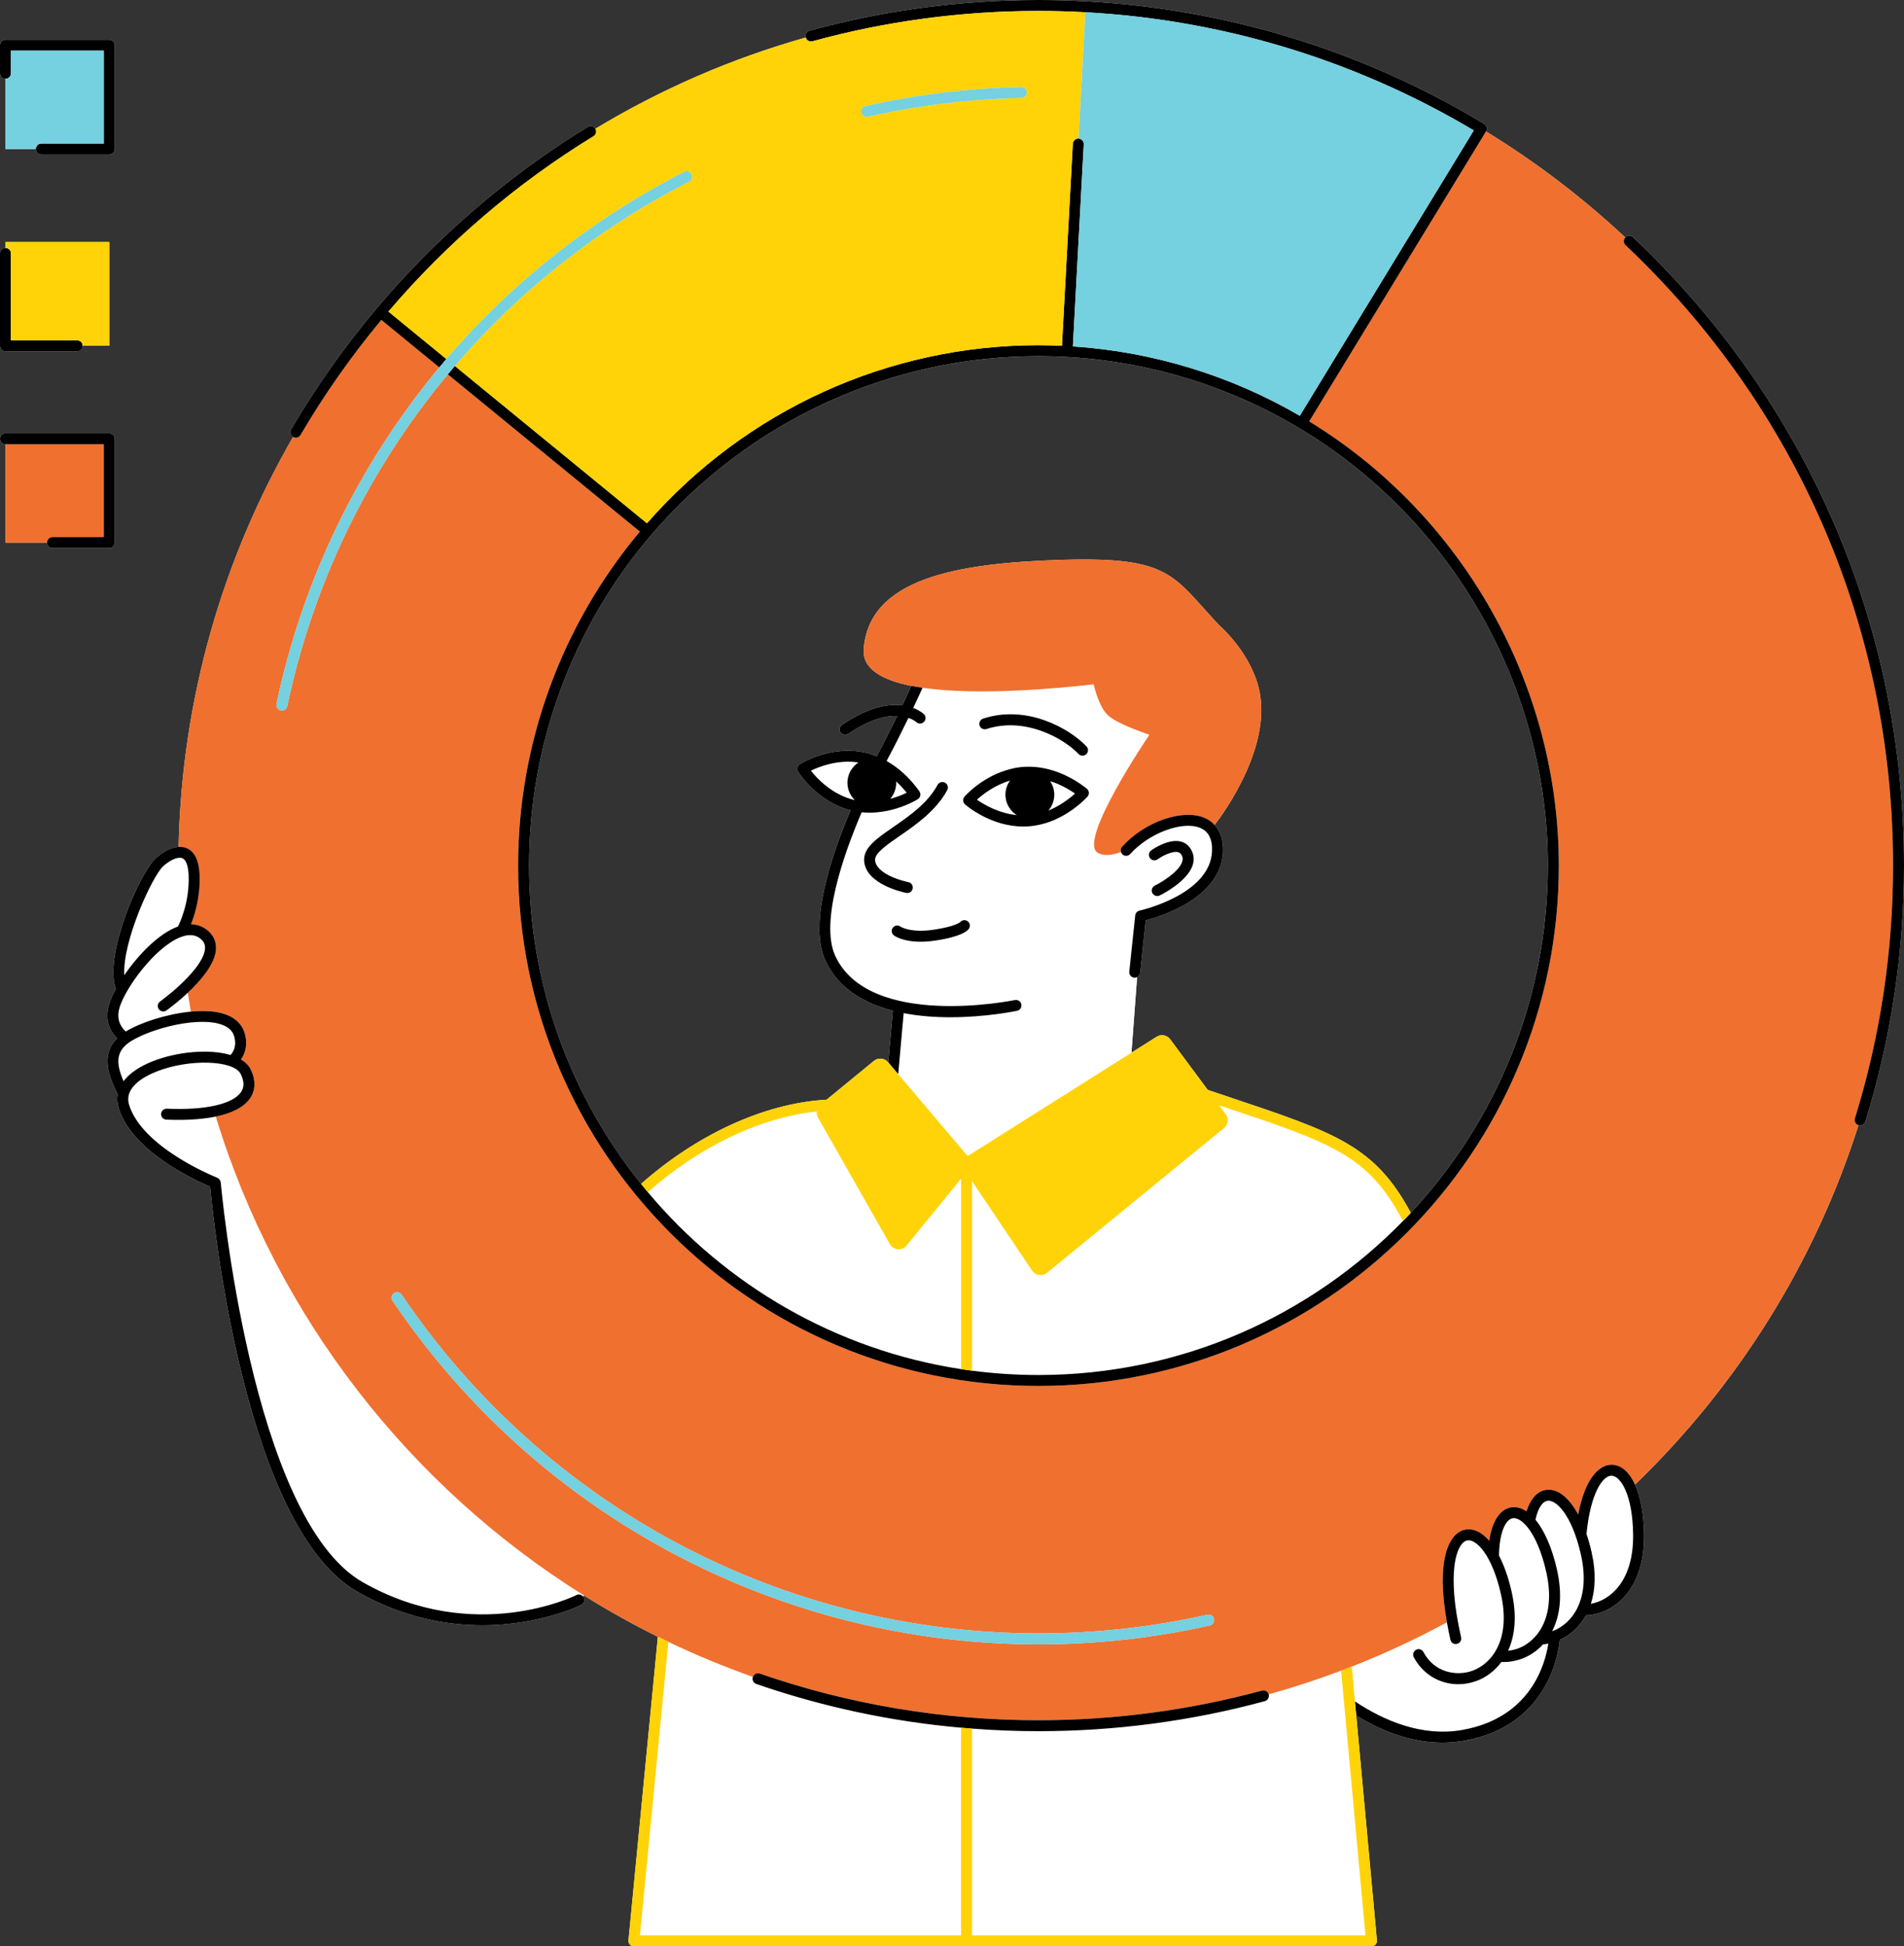
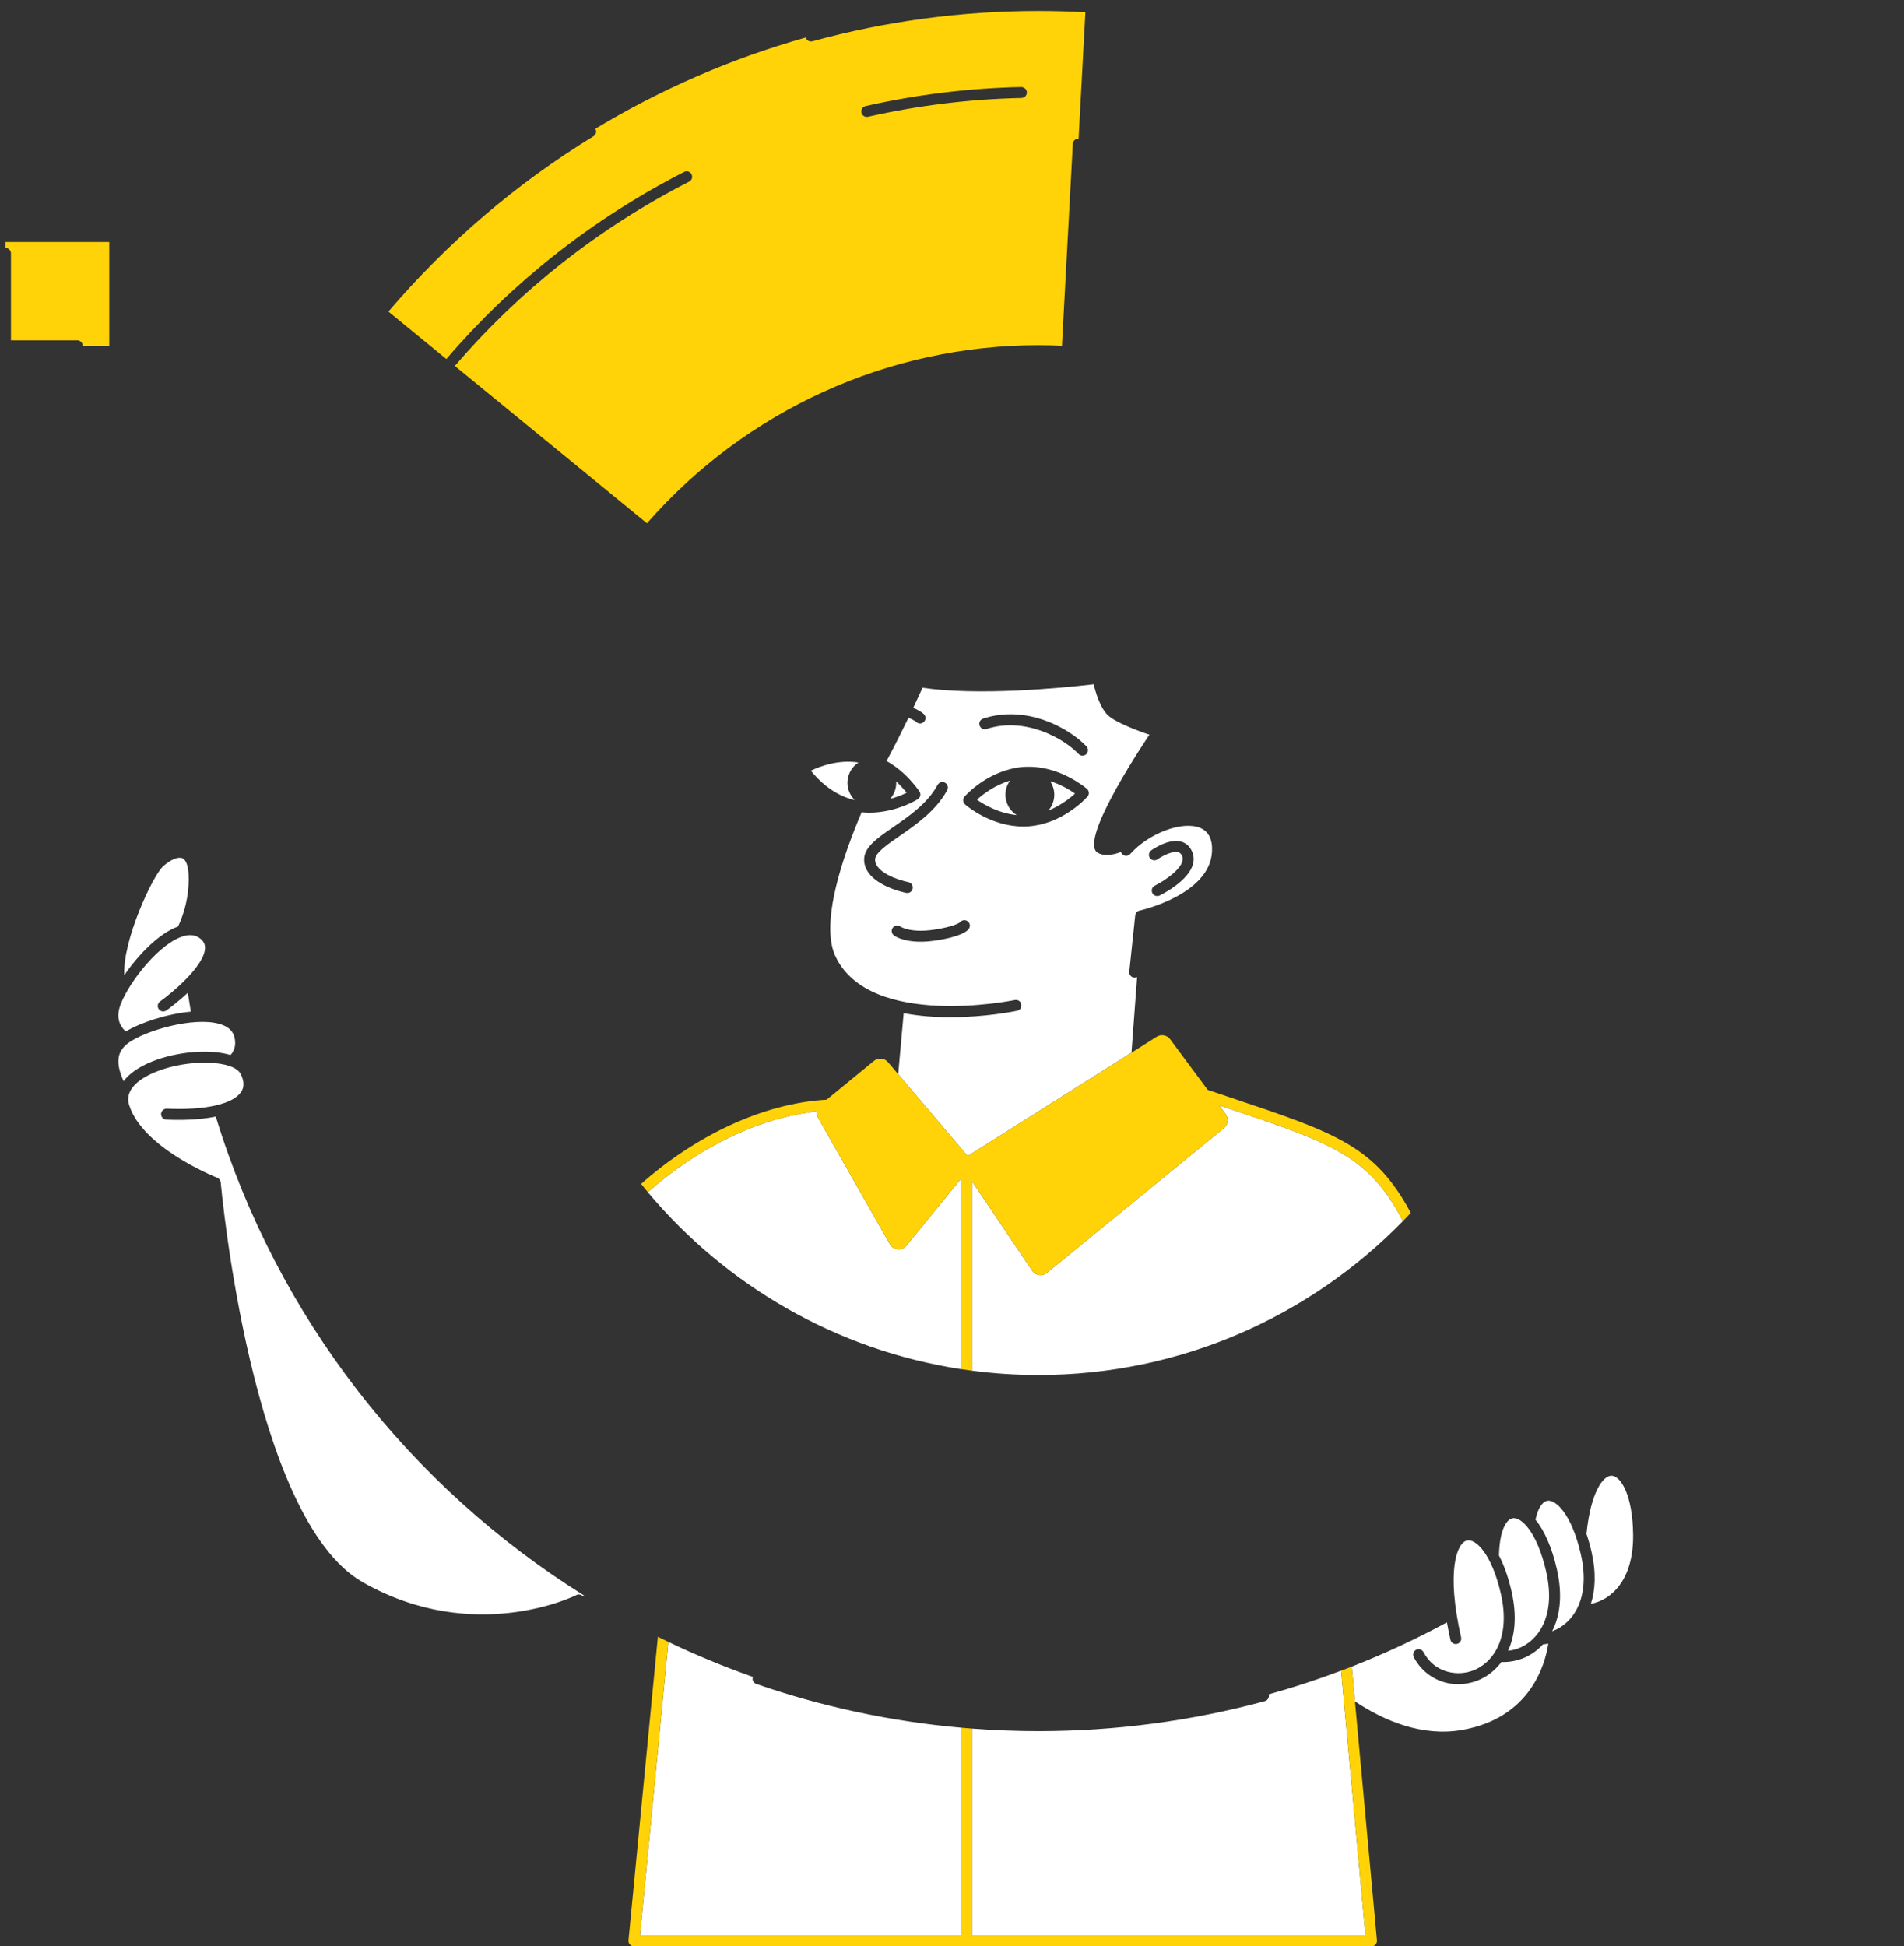
<svg xmlns="http://www.w3.org/2000/svg" fill="#000000" height="355.2" preserveAspectRatio="xMidYMid meet" version="1" viewBox="0.0 0.0 347.5 355.2" width="347.5" zoomAndPan="magnify">
  <rect x="0.0" y="0.0" width="347.5" height="355.2" fill="#333333" stroke="none" />
  <g id="change1_1">
-     <path d="M0,13.381V8.253c0-0.553,0.448-1,1-1h18.943c0.552,0,1,0.447,1,1v18.943c0,0.553-0.448,1-1,1H7.544 c-0.552,0-1-0.447-1-1c0,0,0,0,0,0H1V14.381C0.448,14.381,0,13.934,0,13.381z M1,64.11h13.089c0.552,0,1-0.447,1-1h4.854V44.167H1 v1.084c-0.552,0-1,0.447-1,1V63.11C0,63.663,0.448,64.11,1,64.11z M20.943,99.025V80.082c0-0.553-0.448-1-1-1H1 c-0.552,0-1,0.447-1,1c0,0.553,0.448,1,1,1v17.944h7.59c0,0.553,0.448,1,1,1h10.354C20.495,100.025,20.943,99.578,20.943,99.025z M347.499,157.97c0,15.924-2.373,31.646-7.052,46.729c-0.133,0.43-0.528,0.704-0.955,0.704c-0.098,0-0.198-0.015-0.297-0.045 c-0.004-0.001-0.006-0.004-0.01-0.005c-7.994,25.197-22.186,47.656-40.78,65.583c1.017,2.238,1.619,5.401,1.656,9.183 c0.094,9.771-5.179,13.979-9.724,14.614c-0.3,0.042-0.594,0.048-0.891,0.063c-1.206,2.188-2.952,3.671-4.769,4.489 c-0.303,3.049-2.467,15.777-17.484,18.407c-1.334,0.233-2.653,0.341-3.949,0.341c-5.866,0-11.271-2.211-15.716-4.939l3.774,41.022 c0.026,0.28-0.067,0.558-0.257,0.766s-0.458,0.326-0.739,0.326H115.698c-0.282,0-0.551-0.119-0.74-0.328 c-0.19-0.209-0.282-0.487-0.255-0.769l5.365-55.403c-4.618-2.288-9.107-4.797-13.455-7.512c-0.068,0.045-0.144,0.094-0.224,0.145 c0.054,0.062,0.115,0.117,0.154,0.193c0.252,0.491,0.059,1.093-0.432,1.346c-0.118,0.061-7.475,3.74-18.089,3.74 c-6.641,0-14.557-1.439-22.775-6.108c-20.461-11.622-26.261-67.14-26.897-73.944c-2.743-1.154-14.186-6.384-16.681-14.285 c-0.277-0.876-0.338-1.73-0.198-2.549c-1.753-3.481-3.066-7.313-0.111-10.239c-1.625-1.68-2.389-3.874-1.188-6.967 c0.247-0.636,0.586-1.339,0.987-2.075c-0.058-0.084-0.106-0.177-0.137-0.28c-1.894-6.354,4.559-20.965,7.397-23.547 c1.415-1.285,2.887-1.991,4.178-2.065c0.583-27.189,8.122-52.691,20.893-74.812c-0.003-0.002-0.007-0.002-0.01-0.004 c-0.477-0.279-0.637-0.893-0.357-1.369c4.531-7.735,9.767-15.146,15.561-22.027c0,0,0-0.001,0.001-0.001s0.001-0.001,0.001-0.001 c0.003-0.003,0.005-0.007,0.008-0.01c11.034-13.094,24.016-24.258,38.586-33.181c0.472-0.288,1.086-0.141,1.375,0.33 c0.003,0.005,0.003,0.01,0.006,0.015c11.871-7.167,24.759-12.809,38.396-16.649c-0.001-0.005-0.005-0.008-0.006-0.012 c-0.146-0.532,0.167-1.083,0.7-1.229C161.304,1.888,175.36,0,189.529,0c2.892,0,5.811,0.081,8.676,0.242 c12.589,0.684,25.06,2.875,37.065,6.513c0.003,0.001,0.006,0.002,0.009,0.003c12.447,3.772,24.424,9.104,35.597,15.846 c0.228,0.138,0.392,0.36,0.455,0.618c0.063,0.259,0.021,0.531-0.117,0.759l-0.006,0.01c9.128,5.586,17.639,12.08,25.418,19.351 c0.005-0.005,0.006-0.013,0.011-0.018c0.379-0.401,1.014-0.417,1.414-0.039C329.938,73.47,347.499,114.199,347.499,157.97z M237.056,78.099c-12.821-7.657-27.459-12.134-42.334-12.949c-0.006,0-0.011,0-0.017,0c-0.001,0-0.003-0.001-0.004-0.001 c-1.7-0.099-3.438-0.148-5.172-0.148c-27.121,0-52.847,11.857-70.582,32.531c-14.438,16.834-22.389,38.299-22.389,60.438 c0,21.962,7.66,42.166,20.441,58.092c9.84-8.714,22.152-14.71,33.864-15.369l8.635-7.08c0.772-0.634,1.927-0.528,2.573,0.233 l0.043,0.051l0.846-9.442c-5.211-1.343-9.923-4.027-12.302-9.095c-3.098-6.618,0.88-18.777,4.578-27.481 c-6.081-1.549-9.435-6.811-9.576-7.038c-0.291-0.467-0.151-1.08,0.313-1.374c0.208-0.131,5.148-3.208,11.016-2.292 c0.309,0.042,0.633,0.109,0.958,0.178c0.708,0.16,1.392,0.394,2.059,0.665c1.389-2.589,2.681-5.166,3.75-7.365 c-2.036-0.069-4.988,0.583-8.959,3.285c-0.172,0.117-0.368,0.173-0.562,0.173c-0.32,0-0.634-0.153-0.828-0.438 c-0.311-0.456-0.192-1.078,0.264-1.39c4.869-3.313,8.532-3.869,11.013-3.564c0.764-1.608,1.338-2.859,1.65-3.547 c-5.337-1.063-8.987-3.101-8.699-6.737c0.997-12.618,16.279-15.665,36.162-16.263c19.883-0.598,20.191,2.847,28.61,11.832 c3.443,3.17,5.868,6.838,7.06,10.61c3.418,10.82-6.212,23.895-7.789,25.935c1.075,1.165,1.616,2.829,1.529,4.892 c-0.356,8.375-11.168,11.763-14.103,12.529l-1.01,9.562c-0.038,0.355-0.263,0.637-0.562,0.783l-1.028,13.796l4.6-2.904 c0.812-0.512,1.894-0.309,2.463,0.461l6.855,9.24c1.421,0.478,2.788,0.936,4.092,1.373c19.301,6.463,26.41,8.844,32.969,21.06 c15.507-16.618,25.014-38.905,25.014-63.374C282.499,125.437,265.086,94.831,237.056,78.099z" fill="#ffffff" />
-   </g>
+     </g>
  <g id="change1_2">
    <path d="M147.992,140.65c1.584-0.765,4.957-2.071,8.679-1.499c-1.304,0.868-2.124,2.381-1.99,4.054 c0.089,1.115,0.594,2.087,1.334,2.813l-0.042-0.009C151.942,145.08,149.17,142.133,147.992,140.65z M164.022,227.999 c-0.052,0-0.104-0.002-0.156-0.007c-0.606-0.051-1.147-0.397-1.447-0.927l-13.128-23.104c-0.199-0.352-0.266-0.743-0.223-1.12 c-10.744,1.14-21.858,6.767-30.831,14.733c14.203,16.96,34.328,28.8,57.166,32.295v-34.764l-9.953,12.215 C165.098,227.752,164.573,227.999,164.022,227.999z M223.397,205.862l-32.323,26.436c-0.331,0.271-0.745,0.416-1.168,0.416 c-0.089,0-0.178-0.007-0.267-0.02c-0.512-0.075-0.972-0.365-1.261-0.794l-10.975-16.326v34.575c3.969,0.519,8.016,0.79,12.125,0.79 c26.052,0,49.63-10.775,66.526-28.098c-6.271-11.984-12.993-14.24-32.174-20.663c-0.447-0.15-0.912-0.305-1.372-0.46l1.201,1.619 C224.296,204.13,224.159,205.238,223.397,205.862z M39.382,203.776c-3.091,0.641-6.558,0.665-9.025,0.557 c-0.552-0.024-0.979-0.491-0.955-1.043c0.025-0.552,0.5-0.969,1.043-0.955c7.028,0.317,12.103-0.836,13.573-3.072 c0.58-0.881,0.556-1.938-0.072-3.232c-1.253-2.584-9.458-2.833-15.403-0.465c-2.289,0.91-5.978,2.916-4.968,6.114 c2.413,7.642,15.084,12.861,16.022,13.238c0.001,0,0.002,0.001,0.003,0.001c0.03,0.012,0.047,0.019,0.052,0.021 c0.038,0.015,0.063,0.044,0.098,0.063c0.074,0.039,0.147,0.077,0.209,0.134c0.045,0.041,0.076,0.092,0.113,0.14 c0.04,0.053,0.083,0.102,0.113,0.162c0.032,0.067,0.045,0.138,0.062,0.211c0.011,0.047,0.035,0.087,0.04,0.136 c0.053,0.612,5.516,61.382,25.948,72.987c20.386,11.579,38.78,2.422,38.963,2.327c0.414-0.214,0.896-0.094,1.192,0.24 c0.08-0.051,0.156-0.099,0.224-0.145C74.792,271.319,50.568,240.37,39.382,203.776z M34.832,184.622 c-0.196-1.144-0.383-2.292-0.555-3.444c-1.817,1.702-3.51,2.944-3.901,3.224c-0.451,0.322-1.074,0.219-1.396-0.229 c-0.322-0.448-0.219-1.073,0.229-1.396c2.248-1.614,8.104-6.51,8.21-9.738c0.023-0.688-0.236-1.231-0.815-1.708 c-0.807-0.664-1.778-0.835-2.971-0.522c-4.37,1.145-9.962,8.226-11.599,12.442c-0.847,2.183-0.424,3.709,0.907,5.007 C25.594,186.638,30.415,185.044,34.832,184.622z M137.405,306.048c0.002-0.005,0.006-0.008,0.008-0.013 c-5.275-1.862-10.425-3.993-15.426-6.386l-5.187,53.558h58.604v-37.899c-12.756-1.135-25.28-3.803-37.38-7.988 C137.501,307.14,137.225,306.57,137.405,306.048z M27.805,193.707c4.509-1.794,10.402-2.32,14.265-1.17 c0.081-0.093,0.166-0.183,0.237-0.283c0.598-0.829,0.758-1.788,0.489-2.932c-0.239-1.016-0.908-1.741-2.045-2.216 c-4.169-1.741-12.909,0.5-16.768,2.86c-2.928,1.791-2.842,4.109-1.433,7.352C23.609,195.909,25.378,194.672,27.805,193.707z M32.483,169.09c0.302-0.592,2.136-4.411,1.944-9.352c-0.067-1.727-0.475-2.832-1.147-3.114c-0.772-0.322-2.185,0.271-3.515,1.482 c-1.906,1.733-7.426,13.566-7.082,19.872C25.236,174.237,29.017,170.33,32.483,169.09z M231.547,309.222 c0.001,0.004,0.004,0.007,0.005,0.011c0.145,0.533-0.17,1.082-0.704,1.227c-13.41,3.638-27.312,5.481-41.32,5.481 c-4.06,0-8.103-0.161-12.125-0.468v37.734h71.807l-4.444-48.309C240.447,306.527,236.038,307.973,231.547,309.222z M282.34,273.904 c-0.817,0.186-1.647,1.275-2.099,3.438c1.611,1.955,2.999,5.071,3.902,9.033c1.109,4.868,0.535,8.609-0.862,11.321 c0.033-0.012,0.067-0.02,0.099-0.032c3.545-1.308,7.017-5.766,5.135-14.028C286.851,276.332,283.904,273.556,282.34,273.904z M276.019,277.086c-1.164,0.265-2.355,2.363-2.438,6.797c0.918,1.773,1.708,3.976,2.292,6.538c1.046,4.59,0.591,8.173-0.634,10.843 c0.63-0.065,1.244-0.205,1.82-0.417c3.545-1.308,7.017-5.766,5.134-14.028C280.528,279.515,277.584,276.746,276.019,277.086z M183.517,145.374c-0.086-1.082,0.237-2.092,0.818-2.914c-2.824,0.846-4.966,2.508-6.035,3.484c1.301,0.914,3.993,2.479,7.268,2.816 C184.434,148.034,183.632,146.819,183.517,145.374z M277.75,302.723c-1.102,0.406-2.225,0.601-3.325,0.601 c-0.128,0-0.253-0.02-0.381-0.026c-1.277,1.715-2.916,2.863-4.565,3.471c-1.102,0.406-2.225,0.601-3.325,0.601 c-3.352,0-6.486-1.806-8.125-4.935c-0.256-0.489-0.067-1.094,0.422-1.35c0.488-0.258,1.093-0.066,1.35,0.422 c1.93,3.686,5.982,4.491,8.986,3.386c3.545-1.308,7.017-5.766,5.135-14.028c-1.664-7.304-4.605-10.083-6.174-9.732 c-1.877,0.428-3.83,5.606-1.08,17.685c0.123,0.538-0.214,1.074-0.753,1.196c-0.535,0.127-1.075-0.214-1.197-0.753 c-0.255-1.119-0.458-2.165-0.64-3.179c-5.595,3.032-11.394,5.733-17.371,8.078l0.584,6.347c5.311,3.53,12.24,6.496,19.558,5.215 c12.549-2.197,15.187-12.098,15.735-15.767c-0.322,0.064-0.645,0.115-0.966,0.145C280.467,301.351,279.112,302.22,277.75,302.723z M294.109,269.314c-0.004,0-0.007,0-0.011,0c-1.546,0.015-3.788,3.025-4.552,10.62c0.342,1.012,0.653,2.094,0.918,3.258 c0.88,3.864,0.692,7.01-0.117,9.505c3.674-0.664,7.793-4.301,7.713-12.559C297.989,272.664,295.71,269.314,294.109,269.314z M192.343,142.788c-0.223-0.084-0.45-0.14-0.675-0.211c0.401,0.608,0.676,1.31,0.738,2.087c0.098,1.233-0.315,2.387-1.062,3.257 c0.043-0.017,0.085-0.029,0.128-0.047c0.909-0.383,1.814-0.87,2.607-1.403c0.475-0.308,0.929-0.64,1.405-1.024 c0.274-0.226,0.516-0.438,0.72-0.625c-0.097-0.067-0.202-0.138-0.314-0.211C195.118,144.089,193.889,143.357,192.343,142.788z M206.505,192.112l-29.9,18.873l-12.699-14.977c0.013-0.05,0.037-0.094,0.042-0.147l0.982-10.961 c2.851,0.548,5.78,0.749,8.507,0.749c6.411,0,11.701-1.079,12.194-1.183c0.541-0.113,0.886-0.644,0.772-1.185 c-0.114-0.54-0.649-0.887-1.184-0.772c-0.264,0.055-26.463,5.39-32.749-7.999c-2.882-6.158,1.505-18.592,4.79-26.271 c0.468,0.047,0.939,0.075,1.416,0.075c0.527,0,1.06-0.028,1.595-0.086c1.161-0.124,2.303-0.355,3.301-0.669 c0.663-0.206,1.27-0.421,1.814-0.645c1.289-0.547,2.087-1.042,2.121-1.062c0.228-0.143,0.389-0.37,0.447-0.632 c0.058-0.263,0.009-0.537-0.138-0.762c-0.015-0.023-0.379-0.58-1.036-1.354c-0.369-0.452-0.996-1.165-1.896-1.996 c-0.971-0.883-2.003-1.626-3.072-2.23c1.496-2.792,2.878-5.566,3.991-7.87c0.896,0.311,1.369,0.712,1.426,0.764 c0.399,0.374,1.027,0.357,1.407-0.038c0.382-0.399,0.368-1.032-0.031-1.414c-0.071-0.068-0.716-0.66-1.937-1.121 c0.906-1.916,1.52-3.274,1.702-3.679c10.128,1.474,24.688,0.121,31.236-0.634c0.249,1.074,1.147,4.478,2.806,5.831 c1.98,1.616,7.37,3.371,7.37,3.371s-13.116,19.272-9.465,21.521c1.105,0.681,2.655,0.481,4.276-0.118 c0.052,0.162,0.131,0.317,0.267,0.44c0.41,0.37,1.043,0.337,1.412-0.074c3.438-3.821,9.516-6.098,12.749-4.779 c1.545,0.631,2.281,2.07,2.187,4.278c-0.338,7.944-13.107,10.802-13.237,10.83c-0.421,0.092-0.738,0.443-0.783,0.872l-1.084,10.263 c-0.058,0.55,0.34,1.042,0.89,1.1c0.036,0.004,0.071,0.006,0.106,0.006c0.156,0,0.299-0.046,0.432-0.111L206.505,192.112z M209.873,156.592c0.32,0.449,0.945,0.556,1.394,0.234c0.931-0.661,2.784-1.598,3.8-1.29c0.216,0.065,0.491,0.209,0.695,0.741 c0.707,1.836-3.061,4.399-4.996,5.353c-0.495,0.244-0.699,0.844-0.456,1.339c0.174,0.354,0.529,0.559,0.898,0.559 c0.148,0,0.298-0.033,0.44-0.103c0.775-0.381,7.53-3.837,5.981-7.865c-0.482-1.254-1.347-1.746-1.988-1.939 c-2.276-0.683-5.208,1.345-5.536,1.578C209.657,155.519,209.553,156.142,209.873,156.592z M178.789,132.408 c0.172,0.523,0.735,0.812,1.262,0.639c6.9-2.263,13.966,1.591,16.797,4.552c0.196,0.205,0.459,0.309,0.723,0.309 c0.249,0,0.498-0.092,0.691-0.277c0.399-0.382,0.414-1.015,0.032-1.414c-3.292-3.443-11.03-7.637-18.865-5.069 C178.902,131.318,178.617,131.884,178.789,132.408z M165.404,162.953c0.064,0.013,0.128,0.019,0.192,0.019 c0.469,0,0.887-0.331,0.98-0.809c0.106-0.541-0.248-1.066-0.789-1.173c-1.659-0.326-5.985-1.69-6.075-4.06 c-0.047-1.235,2.143-2.748,4.461-4.35c2.961-2.046,6.647-4.592,8.707-8.385c0.264-0.485,0.083-1.093-0.402-1.356 c-0.484-0.263-1.093-0.083-1.356,0.401c-1.832,3.374-5.154,5.669-8.086,7.694c-3.023,2.089-5.412,3.739-5.323,6.071 C157.881,161.438,165.097,162.894,165.404,162.953z M176.561,168.095c-0.432-0.284-1.001-0.19-1.32,0.199 c-0.107,0.089-1.091,0.829-4.866,1.385c-4.197,0.618-5.982-0.539-6.04-0.578c-0.443-0.322-1.059-0.229-1.387,0.21 c-0.331,0.441-0.241,1.068,0.201,1.399c0.188,0.142,1.651,1.153,4.862,1.153c0.78,0,1.663-0.06,2.656-0.206 c4.747-0.699,5.904-1.756,6.181-2.178C177.151,169.019,177.022,168.398,176.561,168.095z M198.729,144.663 c-0.016-0.268-0.138-0.517-0.34-0.693c-0.021-0.019-0.533-0.464-1.392-1.024c-0.851-0.576-2.229-1.396-3.959-2.032 c-1.12-0.419-2.27-0.71-3.423-0.864c-0.896-0.113-1.802-0.146-2.706-0.101c-0.88,0.057-1.725,0.194-2.488,0.401 c-5.038,1.248-8.257,4.881-8.391,5.034c-0.361,0.414-0.322,1.042,0.089,1.406c0.194,0.173,4.638,4.051,10.658,4.051 c0.276,0,0.557-0.008,0.84-0.025l0.167-0.013c1.475-0.118,2.968-0.479,4.451-1.08c1.039-0.438,2.062-0.988,2.945-1.583 c0.519-0.336,1.029-0.708,1.568-1.144c1.077-0.889,1.699-1.575,1.725-1.604C198.653,145.193,198.746,144.931,198.729,144.663z M165.484,144.674c-0.074-0.092-0.154-0.188-0.24-0.289c-0.336-0.412-0.887-1.038-1.677-1.77c0.063,1.199-0.348,2.317-1.084,3.161 c0.162-0.044,0.339-0.077,0.494-0.126c0.61-0.189,1.161-0.385,1.64-0.581C164.944,144.931,165.235,144.796,165.484,144.674z" fill="#ffffff" />
  </g>
  <g id="change2_1">
-     <path d="M338.536,204.106c4.62-14.892,6.962-30.414,6.962-46.137c0-43.216-17.339-83.429-48.824-113.232 c-0.396-0.375-0.414-0.994-0.05-1.396c-7.779-7.271-16.29-13.765-25.418-19.351l-32.262,52.913 c28.125,17.201,45.553,48.167,45.553,81.066c0,52.367-42.603,94.971-94.97,94.971s-94.97-42.604-94.97-94.971 c0-22.276,7.894-43.873,22.222-60.95l-35.05-28.699c-14.378,17.259-24.524,37.922-29.303,60.548c-0.1,0.471-0.515,0.793-0.978,0.793 c-0.068,0-0.138-0.007-0.208-0.021c-0.541-0.114-0.886-0.645-0.772-1.186c4.846-22.945,15.134-43.898,29.712-61.402l-10.586-8.668 c-5.474,6.583-10.436,13.641-14.748,21.001c-0.186,0.317-0.521,0.494-0.864,0.494c-0.168,0-0.338-0.044-0.495-0.133 c-12.771,22.121-20.31,47.623-20.893,74.812c0.52-0.029,1.012,0.033,1.456,0.218c1.472,0.618,2.27,2.26,2.372,4.881 c0.155,3.969-0.851,7.229-1.565,9.012c1.123,0.031,2.147,0.4,3.016,1.115c1.053,0.867,1.587,2.015,1.544,3.32 c-0.091,2.732-2.726,5.809-5.142,8.072c0.172,1.153,0.359,2.3,0.555,3.444c2.522-0.241,4.913-0.103,6.689,0.639 c1.723,0.72,2.836,1.966,3.222,3.604c0.396,1.684,0.135,3.191-0.765,4.483c0.8,0.476,1.414,1.074,1.77,1.808 c1.181,2.435,0.621,4.174-0.057,5.205c-1.204,1.831-3.614,2.856-6.308,3.414c11.186,36.594,35.409,67.542,67.232,87.419 c4.348,2.716,8.837,5.224,13.455,7.512c0.638,0.316,1.275,0.633,1.918,0.941c5.001,2.394,10.151,4.524,15.426,6.386 c0.187-0.512,0.749-0.783,1.264-0.605c16.33,5.647,33.439,8.511,50.852,8.511c13.832,0,27.558-1.82,40.797-5.411 c0.531-0.144,1.072,0.167,1.222,0.692c4.49-1.249,8.899-2.694,13.219-4.324c0.648-0.244,1.297-0.486,1.94-0.739 c5.977-2.345,11.776-5.046,17.371-8.078c-2.038-11.375,0.344-16.243,3.227-16.899c1.548-0.35,3.099,0.394,4.495,2 c0.55-3.792,2.073-5.659,3.775-6.046c1.023-0.231,2.047,0.02,3.027,0.674c0.734-2.336,1.96-3.551,3.295-3.855 c2.193-0.495,4.391,1.19,6.139,4.433c1.229-6.493,3.758-9.05,6.044-9.072c0.011,0,0.023,0,0.034,0c1.765,0,3.248,1.323,4.292,3.62 c18.594-17.927,32.786-40.386,40.78-65.583C338.665,205.184,338.374,204.63,338.536,204.106z M220.814,296.642 c-10.207,2.293-20.733,3.455-31.285,3.455c-47.311,0-91.38-23.443-117.885-62.71c-0.309-0.458-0.188-1.079,0.269-1.389 c0.457-0.308,1.08-0.188,1.388,0.27c26.133,38.716,69.583,61.829,116.228,61.829c10.405,0,20.784-1.146,30.847-3.406 c0.537-0.123,1.073,0.217,1.195,0.757C221.691,295.985,221.353,296.521,220.814,296.642z M157.636,118.435 c0.997-12.618,16.279-15.665,36.162-16.263c19.883-0.598,20.191,2.847,28.61,11.832c3.443,3.17,5.868,6.838,7.06,10.61 c3.418,10.82-6.212,23.895-7.789,25.935c-0.515-0.559-1.142-1.012-1.901-1.322c-4.056-1.656-10.92,0.77-14.991,5.293 c-0.247,0.274-0.298,0.644-0.193,0.972c-1.621,0.599-3.17,0.799-4.276,0.118c-3.651-2.249,9.465-21.521,9.465-21.521 s-5.389-1.755-7.37-3.371c-1.658-1.353-2.557-4.758-2.806-5.831c-6.548,0.755-21.108,2.108-31.236,0.634 c-0.702-0.102-1.382-0.218-2.037-0.349C160.998,124.109,157.348,122.071,157.636,118.435z M1,81.082h17.943v16.943H9.589 c-0.552,0-1,0.447-1,1c0,0,0,0,0,0H1L1,81.082C1,81.082,1,81.082,1,81.082z" fill="#f0702f" />
-   </g>
+     </g>
  <g id="change3_1">
-     <path d="M171.122,143.241c0.263-0.484,0.872-0.664,1.356-0.401c0.485,0.264,0.666,0.871,0.402,1.356 c-2.06,3.793-5.746,6.339-8.707,8.385c-2.318,1.602-4.508,3.114-4.461,4.35c0.09,2.369,4.416,3.733,6.075,4.06 c0.542,0.106,0.895,0.632,0.789,1.173c-0.093,0.478-0.511,0.809-0.98,0.809c-0.063,0-0.127-0.006-0.192-0.019 c-0.307-0.06-7.522-1.515-7.691-5.946c-0.088-2.332,2.3-3.982,5.323-6.071C165.967,148.91,169.29,146.615,171.122,143.241z M164.335,169.101c-0.443-0.322-1.059-0.229-1.387,0.21c-0.331,0.441-0.241,1.068,0.201,1.399c0.188,0.142,1.651,1.153,4.862,1.153 c0.78,0,1.663-0.06,2.656-0.206c4.747-0.699,5.904-1.756,6.181-2.178c0.303-0.461,0.175-1.081-0.287-1.385 c-0.432-0.284-1.001-0.19-1.32,0.199c-0.107,0.089-1.091,0.829-4.866,1.385C166.178,170.297,164.393,169.14,164.335,169.101z M186.403,183.282c0.114,0.541-0.232,1.071-0.772,1.185c-0.493,0.104-5.783,1.183-12.194,1.183c-2.727,0-5.656-0.201-8.507-0.749 l-0.982,10.961c-0.005,0.053-0.029,0.097-0.042,0.147l-1.79-2.111l0.846-9.442c-5.211-1.343-9.923-4.027-12.302-9.095 c-3.098-6.618,0.88-18.777,4.578-27.481c-6.081-1.549-9.435-6.811-9.576-7.038c-0.291-0.467-0.151-1.08,0.313-1.374 c0.208-0.131,5.148-3.208,11.016-2.292c0.309,0.042,0.633,0.109,0.958,0.178c0.708,0.16,1.392,0.394,2.059,0.665 c1.389-2.589,2.681-5.166,3.75-7.365c-2.036-0.069-4.988,0.583-8.959,3.285c-0.172,0.117-0.368,0.173-0.562,0.173 c-0.32,0-0.634-0.153-0.828-0.438c-0.311-0.456-0.192-1.078,0.264-1.39c4.869-3.313,8.532-3.869,11.013-3.564 c0.764-1.608,1.338-2.859,1.65-3.547c0.655,0.131,1.335,0.247,2.037,0.349c-0.182,0.405-0.795,1.763-1.702,3.679 c1.221,0.461,1.865,1.053,1.937,1.121c0.399,0.382,0.413,1.015,0.031,1.414c-0.38,0.396-1.008,0.412-1.407,0.038 c-0.058-0.053-0.53-0.453-1.426-0.764c-1.113,2.304-2.496,5.078-3.991,7.87c1.069,0.604,2.1,1.347,3.072,2.23 c0.9,0.831,1.527,1.544,1.896,1.996c0.657,0.773,1.021,1.33,1.036,1.354c0.146,0.225,0.196,0.499,0.138,0.762 c-0.058,0.262-0.219,0.489-0.447,0.632c-0.033,0.021-0.832,0.516-2.121,1.062c-0.544,0.224-1.151,0.438-1.814,0.645 c-0.998,0.313-2.141,0.545-3.301,0.669c-0.536,0.058-1.068,0.086-1.595,0.086c-0.477,0-0.949-0.028-1.416-0.075 c-3.285,7.68-7.672,20.113-4.79,26.271c6.285,13.389,32.484,8.054,32.749,7.999C185.754,182.396,186.289,182.742,186.403,183.282z M162.483,145.776c0.162-0.044,0.339-0.077,0.494-0.126c0.61-0.189,1.161-0.385,1.64-0.581c0.327-0.139,0.618-0.273,0.867-0.396 c-0.074-0.092-0.154-0.188-0.24-0.289c-0.336-0.412-0.887-1.038-1.677-1.77C163.631,143.814,163.219,144.932,162.483,145.776z M155.972,146.009l0.042,0.009c-0.74-0.726-1.245-1.698-1.334-2.813c-0.134-1.672,0.686-3.186,1.99-4.054 c-3.722-0.572-7.095,0.734-8.679,1.499C149.17,142.133,151.942,145.08,155.972,146.009z M210.766,161.63 c-0.495,0.244-0.699,0.844-0.456,1.339c0.174,0.354,0.529,0.559,0.898,0.559c0.148,0,0.298-0.033,0.44-0.103 c0.775-0.381,7.53-3.837,5.981-7.865c-0.482-1.254-1.347-1.746-1.988-1.939c-2.276-0.683-5.208,1.345-5.536,1.578 c-0.449,0.32-0.553,0.943-0.233,1.394c0.32,0.449,0.945,0.556,1.394,0.234c0.931-0.661,2.784-1.598,3.8-1.29 c0.216,0.065,0.491,0.209,0.695,0.741C216.469,158.113,212.701,160.677,210.766,161.63z M180.05,133.047 c6.9-2.263,13.966,1.591,16.797,4.552c0.196,0.205,0.459,0.309,0.723,0.309c0.249,0,0.498-0.092,0.691-0.277 c0.399-0.382,0.414-1.015,0.032-1.414c-3.292-3.443-11.03-7.637-18.865-5.069c-0.525,0.172-0.811,0.737-0.639,1.262 C178.96,132.932,179.524,133.221,180.05,133.047z M204.861,155.933c0.41,0.37,1.043,0.337,1.412-0.074 c3.438-3.821,9.516-6.098,12.749-4.779c1.545,0.631,2.281,2.07,2.187,4.278c-0.338,7.944-13.107,10.802-13.237,10.83 c-0.421,0.092-0.738,0.443-0.783,0.872l-1.084,10.263c-0.058,0.55,0.34,1.042,0.89,1.1c0.036,0.004,0.071,0.006,0.106,0.006 c0.156,0,0.299-0.046,0.432-0.111c0.299-0.146,0.524-0.428,0.562-0.783l1.01-9.562c2.935-0.767,13.747-4.154,14.103-12.529 c0.088-2.062-0.454-3.726-1.529-4.892c-0.515-0.559-1.142-1.012-1.901-1.322c-4.056-1.656-10.92,0.77-14.991,5.293 c-0.247,0.274-0.298,0.644-0.193,0.972C204.646,155.655,204.725,155.81,204.861,155.933z M192.236,149.723 c-1.483,0.601-2.976,0.962-4.451,1.08l-0.167,0.013c-0.283,0.018-0.564,0.025-0.84,0.025c-6.02,0-10.463-3.878-10.658-4.051 c-0.411-0.364-0.451-0.992-0.089-1.406c0.134-0.153,3.354-3.786,8.391-5.034c0.763-0.207,1.607-0.345,2.488-0.401 c0.904-0.046,1.809-0.013,2.706,0.101c1.154,0.154,2.303,0.445,3.423,0.864c1.729,0.637,3.108,1.456,3.959,2.032 c0.859,0.561,1.371,1.006,1.392,1.024c0.202,0.177,0.324,0.426,0.34,0.693c0.016,0.268-0.076,0.53-0.255,0.729 c-0.026,0.028-0.648,0.715-1.725,1.604c-0.539,0.436-1.049,0.808-1.568,1.144C194.298,148.734,193.274,149.285,192.236,149.723z M185.567,148.76c-1.133-0.726-1.935-1.942-2.05-3.387c-0.086-1.082,0.237-2.092,0.818-2.914c-2.824,0.846-4.966,2.508-6.035,3.484 C179.6,146.858,182.292,148.424,185.567,148.76z M191.472,147.874c0.909-0.383,1.814-0.87,2.607-1.403 c0.475-0.308,0.929-0.64,1.405-1.024c0.274-0.226,0.516-0.438,0.72-0.625c-0.097-0.067-0.202-0.138-0.314-0.211 c-0.772-0.521-2.002-1.253-3.548-1.822c-0.223-0.084-0.45-0.14-0.675-0.211c0.401,0.608,0.676,1.31,0.738,2.087 c0.098,1.233-0.315,2.387-1.062,3.257C191.387,147.904,191.429,147.891,191.472,147.874z M106.544,291.533 c0.252,0.491,0.059,1.093-0.432,1.346c-0.118,0.061-7.475,3.74-18.089,3.74c-6.641,0-14.557-1.439-22.775-6.108 c-20.461-11.622-26.261-67.14-26.897-73.944c-2.743-1.154-14.186-6.384-16.681-14.285c-0.277-0.876-0.338-1.73-0.198-2.549 c-1.753-3.481-3.066-7.313-0.111-10.239c-1.625-1.68-2.389-3.874-1.188-6.967c0.247-0.636,0.586-1.339,0.987-2.075 c-0.058-0.084-0.106-0.177-0.137-0.28c-1.894-6.354,4.559-20.965,7.397-23.547c1.415-1.285,2.887-1.991,4.178-2.065 c0.52-0.029,1.012,0.033,1.456,0.218c1.472,0.618,2.27,2.26,2.372,4.881c0.155,3.969-0.851,7.229-1.565,9.012 c1.123,0.031,2.147,0.4,3.016,1.115c1.053,0.867,1.587,2.015,1.544,3.32c-0.091,2.732-2.726,5.809-5.142,8.072 c-1.817,1.702-3.51,2.944-3.901,3.224c-0.451,0.322-1.074,0.219-1.396-0.229c-0.322-0.448-0.219-1.073,0.229-1.396 c2.248-1.614,8.104-6.51,8.21-9.738c0.023-0.688-0.236-1.231-0.815-1.708c-0.807-0.664-1.778-0.835-2.971-0.522 c-4.37,1.145-9.962,8.226-11.599,12.442c-0.847,2.183-0.424,3.709,0.907,5.007c2.65-1.62,7.472-3.214,11.889-3.636 c2.522-0.241,4.913-0.103,6.689,0.639c1.723,0.72,2.836,1.966,3.222,3.604c0.396,1.684,0.135,3.191-0.765,4.483 c0.8,0.476,1.414,1.074,1.77,1.808c1.181,2.435,0.621,4.174-0.057,5.205c-1.204,1.831-3.614,2.856-6.308,3.414 c-3.091,0.641-6.558,0.665-9.025,0.557c-0.552-0.024-0.979-0.491-0.955-1.043c0.025-0.552,0.5-0.969,1.043-0.955 c7.028,0.317,12.103-0.836,13.573-3.072c0.58-0.881,0.556-1.938-0.072-3.232c-1.253-2.584-9.458-2.833-15.403-0.465 c-2.289,0.91-5.978,2.916-4.968,6.114c2.413,7.642,15.084,12.861,16.022,13.238c0.001,0,0.002,0.001,0.003,0.001 c0.03,0.012,0.047,0.019,0.052,0.021c0.038,0.015,0.063,0.044,0.098,0.063c0.074,0.039,0.147,0.077,0.209,0.134 c0.045,0.041,0.076,0.092,0.113,0.14c0.04,0.053,0.083,0.102,0.113,0.162c0.032,0.067,0.045,0.138,0.062,0.211 c0.011,0.047,0.035,0.087,0.04,0.136c0.053,0.612,5.516,61.382,25.948,72.987c20.386,11.579,38.78,2.422,38.963,2.327 c0.414-0.214,0.896-0.094,1.192,0.24C106.445,291.402,106.505,291.457,106.544,291.533z M22.682,177.978 c2.553-3.74,6.334-7.648,9.801-8.888c0.302-0.592,2.136-4.411,1.944-9.352c-0.067-1.727-0.475-2.832-1.147-3.114 c-0.772-0.322-2.185,0.271-3.515,1.482C27.859,159.838,22.339,171.671,22.682,177.978z M22.55,197.32 c1.059-1.412,2.828-2.648,5.254-3.613c4.509-1.794,10.402-2.32,14.265-1.17c0.081-0.093,0.166-0.183,0.237-0.283 c0.598-0.829,0.758-1.788,0.489-2.932c-0.239-1.016-0.908-1.741-2.045-2.216c-4.169-1.741-12.909,0.5-16.768,2.86 C21.055,191.759,21.141,194.077,22.55,197.32z M298.405,270.935c1.017,2.238,1.619,5.401,1.656,9.183 c0.094,9.771-5.179,13.979-9.724,14.614c-0.3,0.042-0.594,0.048-0.891,0.063c-1.206,2.188-2.952,3.671-4.769,4.489 c-0.303,3.049-2.467,15.777-17.484,18.407c-1.334,0.233-2.653,0.341-3.949,0.341c-5.866,0-11.271-2.211-15.716-4.939l-0.238-2.587 c5.311,3.53,12.24,6.496,19.558,5.215c12.549-2.197,15.187-12.098,15.735-15.767c-0.322,0.064-0.645,0.115-0.966,0.145 c-1.15,1.252-2.506,2.121-3.867,2.624c-1.102,0.406-2.225,0.601-3.325,0.601c-0.128,0-0.253-0.02-0.381-0.026 c-1.277,1.715-2.916,2.863-4.565,3.471c-1.102,0.406-2.225,0.601-3.325,0.601c-3.352,0-6.486-1.806-8.125-4.935 c-0.256-0.489-0.067-1.094,0.422-1.35c0.488-0.258,1.093-0.066,1.35,0.422c1.93,3.686,5.982,4.491,8.986,3.386 c3.545-1.308,7.017-5.766,5.135-14.028c-1.664-7.304-4.605-10.083-6.174-9.732c-1.877,0.428-3.83,5.606-1.08,17.685 c0.123,0.538-0.214,1.074-0.753,1.196c-0.535,0.127-1.075-0.214-1.197-0.753c-0.255-1.119-0.458-2.165-0.64-3.179 c-2.038-11.375,0.344-16.243,3.227-16.899c1.548-0.35,3.099,0.394,4.495,2c0.55-3.792,2.073-5.659,3.775-6.046 c1.023-0.231,2.047,0.02,3.027,0.674c0.734-2.336,1.96-3.551,3.295-3.855c2.193-0.495,4.391,1.19,6.139,4.433 c1.229-6.493,3.758-9.05,6.044-9.072c0.011,0,0.023,0,0.034,0C295.879,267.314,297.361,268.637,298.405,270.935z M282.192,286.818 c-1.664-7.304-4.608-10.072-6.174-9.732c-1.164,0.265-2.355,2.363-2.438,6.797c0.918,1.773,1.708,3.976,2.292,6.538 c1.046,4.59,0.591,8.173-0.634,10.843c0.63-0.065,1.244-0.205,1.82-0.417C280.604,299.539,284.075,295.081,282.192,286.818z M288.515,283.636c-1.664-7.304-4.611-10.08-6.174-9.731c-0.817,0.186-1.647,1.275-2.099,3.438c1.611,1.955,2.999,5.071,3.902,9.033 c1.109,4.868,0.535,8.609-0.862,11.321c0.033-0.012,0.067-0.02,0.099-0.032C286.925,296.356,290.397,291.898,288.515,283.636z M298.061,280.138c-0.072-7.474-2.351-10.823-3.952-10.823c-0.004,0-0.007,0-0.011,0c-1.546,0.015-3.788,3.025-4.552,10.62 c0.342,1.012,0.653,2.094,0.918,3.258c0.88,3.864,0.692,7.01-0.117,9.505C294.021,292.033,298.141,288.396,298.061,280.138z M298.05,43.284c-0.4-0.378-1.034-0.362-1.414,0.039c-0.005,0.005-0.006,0.013-0.011,0.018c-0.364,0.402-0.346,1.021,0.05,1.396 c31.484,29.804,48.824,70.017,48.824,113.232c0,15.723-2.342,31.245-6.962,46.137c-0.162,0.524,0.129,1.077,0.649,1.246 c0.004,0.001,0.006,0.004,0.01,0.005c0.099,0.03,0.199,0.045,0.297,0.045c0.426,0,0.822-0.274,0.955-0.704 c4.68-15.083,7.052-30.805,7.052-46.729C347.499,114.199,329.938,73.47,298.05,43.284z M231.547,309.222 c-0.15-0.525-0.691-0.837-1.222-0.692c-13.239,3.591-26.965,5.411-40.797,5.411c-17.413,0-34.522-2.863-50.852-8.511 c-0.516-0.178-1.078,0.093-1.264,0.605c-0.002,0.005-0.006,0.008-0.008,0.013c-0.18,0.522,0.097,1.092,0.619,1.272 c12.101,4.184,24.624,6.853,37.38,7.988c0.666,0.059,1.333,0.114,2,0.165c4.022,0.306,8.065,0.468,12.125,0.468 c14.008,0,27.911-1.844,41.32-5.481c0.533-0.145,0.848-0.693,0.704-1.227C231.552,309.228,231.548,309.226,231.547,309.222z M53.48,79.744c0.003,0.002,0.007,0.002,0.01,0.004c0.156,0.089,0.326,0.133,0.495,0.133c0.343,0,0.678-0.177,0.864-0.494 c4.312-7.36,9.274-14.418,14.748-21.001l10.586,8.668c0.427-0.512,0.847-1.029,1.281-1.535l-10.572-8.656 c10.752-12.596,23.333-23.367,37.433-32.002c0.466-0.285,0.613-0.891,0.336-1.36c-0.003-0.005-0.003-0.01-0.006-0.015 c-0.289-0.471-0.903-0.618-1.375-0.33c-14.57,8.923-27.552,20.087-38.586,33.181c-0.003,0.003-0.005,0.007-0.008,0.01 c0,0-0.001,0.001-0.001,0.001s0,0.001-0.001,0.001C62.89,63.229,57.655,70.64,53.123,78.375 C52.844,78.852,53.004,79.465,53.48,79.744z M189.529,252.94c-52.367,0-94.97-42.604-94.97-94.971 c0-22.276,7.894-43.873,22.222-60.95l-35.05-28.699c0.427-0.512,0.847-1.029,1.281-1.535l35.063,28.71 C136.166,74.835,162.148,63,189.529,63c1.435,0,2.868,0.042,4.285,0.109l1.987-36.87c0.03-0.551,0.518-0.979,1.052-0.945 c0.552,0.03,0.975,0.501,0.945,1.053l-1.987,36.876c14.528,0.949,28.807,5.306,41.418,12.656L268.98,23.8 c-10.783-6.412-22.311-11.5-34.278-15.127c-0.001,0-0.003-0.001-0.004-0.001c-11.854-3.593-24.17-5.757-36.603-6.434c0,0,0,0,0,0 C195.265,2.08,192.383,2,189.529,2c-13.989,0-27.868,1.863-41.25,5.538c-0.53,0.144-1.071-0.163-1.223-0.687 c-0.001-0.005-0.005-0.008-0.006-0.012c-0.146-0.532,0.167-1.083,0.7-1.229C161.304,1.888,175.36,0,189.529,0 c2.892,0,5.811,0.081,8.676,0.242c12.589,0.684,25.06,2.875,37.065,6.513c0.003,0.001,0.006,0.002,0.009,0.003 c12.447,3.772,24.424,9.104,35.597,15.846c0.228,0.138,0.392,0.36,0.455,0.618c0.063,0.259,0.021,0.531-0.117,0.759l-0.006,0.01 l-32.262,52.913c28.125,17.201,45.553,48.167,45.553,81.066C284.499,210.337,241.896,252.94,189.529,252.94z M177.404,250.15 c3.969,0.519,8.016,0.79,12.125,0.79c26.052,0,49.63-10.775,66.526-28.098c0.482-0.495,0.959-0.994,1.43-1.499 c15.507-16.618,25.014-38.905,25.014-63.374c0-32.533-17.413-63.139-45.442-79.871c-12.821-7.657-27.459-12.134-42.334-12.949 c-0.006,0-0.011,0-0.017,0c-0.001,0-0.003-0.001-0.004-0.001c-1.7-0.099-3.438-0.148-5.172-0.148 c-27.121,0-52.847,11.857-70.582,32.531c-14.438,16.834-22.389,38.299-22.389,60.438c0,21.962,7.66,42.166,20.441,58.092 c0.408,0.508,0.82,1.013,1.238,1.512c14.203,16.96,34.328,28.8,57.166,32.295C176.068,249.971,176.735,250.062,177.404,250.15z M1,64.11h13.089c0.552,0,1-0.447,1-1c0,0,0,0,0,0c0-0.553-0.448-1-1-1H2V46.251c0-0.553-0.448-1-1-1c0,0,0,0,0,0 c-0.552,0-1,0.447-1,1V63.11C0,63.663,0.448,64.11,1,64.11z M20.943,99.025V80.082c0-0.553-0.448-1-1-1H1c-0.552,0-1,0.447-1,1 c0,0.553,0.448,1,1,1c0,0,0,0,0,0h17.943v16.943H9.589c-0.552,0-1,0.447-1,1c0,0,0,0,0,0c0,0.553,0.448,1,1,1h10.354 C20.495,100.025,20.943,99.578,20.943,99.025z M1,14.381C1,14.381,1,14.381,1,14.381c0.552,0,1-0.447,1-1V9.253h16.943v16.943H7.544 c-0.552,0-1,0.447-1,1c0,0,0,0,0,0c0,0.553,0.448,1,1,1h12.398c0.552,0,1-0.447,1-1V8.253c0-0.553-0.448-1-1-1H1 c-0.552,0-1,0.447-1,1v5.128C0,13.934,0.448,14.381,1,14.381z" />
-   </g>
+     </g>
  <g id="change4_1">
    <path d="M247.529,313.093l3.774,41.022c0.026,0.28-0.067,0.558-0.257,0.766s-0.458,0.326-0.739,0.326H115.698 c-0.282,0-0.551-0.119-0.74-0.328c-0.19-0.209-0.282-0.487-0.255-0.769l5.365-55.403c0.638,0.316,1.275,0.633,1.918,0.941 l-5.187,53.558h58.604v-37.899c0.666,0.059,1.333,0.114,2,0.165v37.734h71.807l-4.444-48.309c0.648-0.244,1.297-0.486,1.94-0.739 l0.584,6.347L247.529,313.093z M126.211,31.807c-0.251-0.49-0.852-0.685-1.346-0.435c-16.83,8.614-31.492,20.251-43.402,34.146 l-10.572-8.656c10.752-12.596,23.333-23.367,37.433-32.002c0.466-0.285,0.613-0.891,0.336-1.36 c11.871-7.167,24.759-12.809,38.396-16.649c0.152,0.524,0.693,0.831,1.223,0.687C161.661,3.863,175.54,2,189.529,2 c2.854,0,5.736,0.08,8.566,0.238c0,0,0,0,0,0l-1.242,23.055c-0.534-0.033-1.022,0.395-1.052,0.945l-1.987,36.87 c-1.417-0.067-2.85-0.109-4.285-0.109c-27.381,0-53.363,11.835-71.453,32.495l-35.063-28.71 c11.737-13.685,26.184-25.147,42.765-33.633C126.269,32.901,126.463,32.299,126.211,31.807z M157.224,20.555 c0.105,0.465,0.518,0.779,0.974,0.779c0.073,0,0.147-0.008,0.222-0.024c9.144-2.073,18.569-3.228,28.014-3.432 c0.552-0.012,0.99-0.47,0.979-1.021c-0.012-0.553-0.484-0.956-1.021-0.979c-9.579,0.207-19.139,1.378-28.414,3.48 C157.439,19.48,157.102,20.017,157.224,20.555z M1,45.251C1,45.251,1,45.251,1,45.251c0.552,0,1,0.447,1,1V62.11h12.089 c0.552,0,1,0.447,1,1c0,0,0,0,0,0h4.854V44.167H1V45.251z M224.516,200.283c-1.304-0.437-2.671-0.895-4.092-1.373l-6.855-9.24 c-0.569-0.77-1.651-0.973-2.463-0.461l-4.6,2.904l-29.9,18.873l-12.699-14.977l-1.79-2.111l-0.043-0.051 c-0.646-0.762-1.801-0.867-2.573-0.233l-8.635,7.08c-11.711,0.66-24.023,6.656-33.864,15.369c0.408,0.508,0.82,1.013,1.238,1.512 c8.973-7.966,20.087-13.593,30.831-14.733c-0.043,0.377,0.023,0.768,0.223,1.12l13.128,23.104c0.3,0.529,0.841,0.876,1.447,0.927 c0.052,0.005,0.104,0.007,0.156,0.007c0.551,0,1.076-0.247,1.428-0.679l9.953-12.215v34.764c0.664,0.102,1.332,0.193,2,0.281 v-34.575l10.975,16.326c0.289,0.429,0.749,0.719,1.261,0.794c0.089,0.013,0.178,0.02,0.267,0.02c0.423,0,0.837-0.146,1.168-0.416 l32.323-26.436c0.762-0.624,0.899-1.732,0.312-2.523l-1.201-1.619c0.46,0.154,0.925,0.31,1.372,0.46 c19.181,6.423,25.903,8.679,32.174,20.663c0.482-0.495,0.959-0.994,1.43-1.499C250.926,209.127,243.816,206.746,224.516,200.283z" fill="#ffd308" />
  </g>
  <g id="change5_1">
-     <path d="M2,9.253h16.943v16.943H7.544c-0.552,0-1,0.447-1,1H1V14.381c0,0,0,0,0,0c0.552,0,1-0.447,1-1V9.253z M234.703,8.673c-0.001,0-0.003-0.001-0.004-0.001c-11.854-3.593-24.17-5.757-36.603-6.434l-1.242,23.055 c0.552,0.03,0.975,0.501,0.945,1.053l-1.987,36.876c14.528,0.949,28.807,5.306,41.418,12.656L268.98,23.8 C258.197,17.388,246.67,12.3,234.703,8.673z M158.198,21.334c0.073,0,0.147-0.008,0.222-0.024 c9.144-2.073,18.569-3.228,28.014-3.432c0.552-0.012,0.99-0.47,0.979-1.021c-0.012-0.553-0.484-0.956-1.021-0.979 c-9.579,0.207-19.139,1.378-28.414,3.48c-0.539,0.122-0.876,0.658-0.754,1.196C157.329,21.02,157.742,21.334,158.198,21.334z M220.375,294.69c-10.063,2.26-20.441,3.406-30.847,3.406c-46.645,0-90.095-23.113-116.228-61.829 c-0.308-0.457-0.931-0.577-1.388-0.27c-0.458,0.31-0.578,0.931-0.269,1.389c26.505,39.267,70.575,62.71,117.885,62.71 c10.552,0,21.078-1.162,31.285-3.455c0.539-0.121,0.877-0.656,0.756-1.194C221.449,294.907,220.913,294.567,220.375,294.69z M83.012,66.786c11.737-13.685,26.184-25.147,42.765-33.633c0.492-0.252,0.686-0.854,0.435-1.347 c-0.251-0.49-0.852-0.685-1.346-0.435c-16.83,8.614-31.492,20.251-43.402,34.146c-0.434,0.506-0.854,1.023-1.281,1.535 c-14.578,17.504-24.865,38.457-29.712,61.402c-0.114,0.541,0.231,1.071,0.772,1.186c0.069,0.015,0.139,0.021,0.208,0.021 c0.462,0,0.878-0.322,0.978-0.793c4.779-22.627,14.925-43.289,29.303-60.548C82.157,67.809,82.578,67.292,83.012,66.786z" fill="#75d0df" />
-   </g>
+     </g>
</svg>